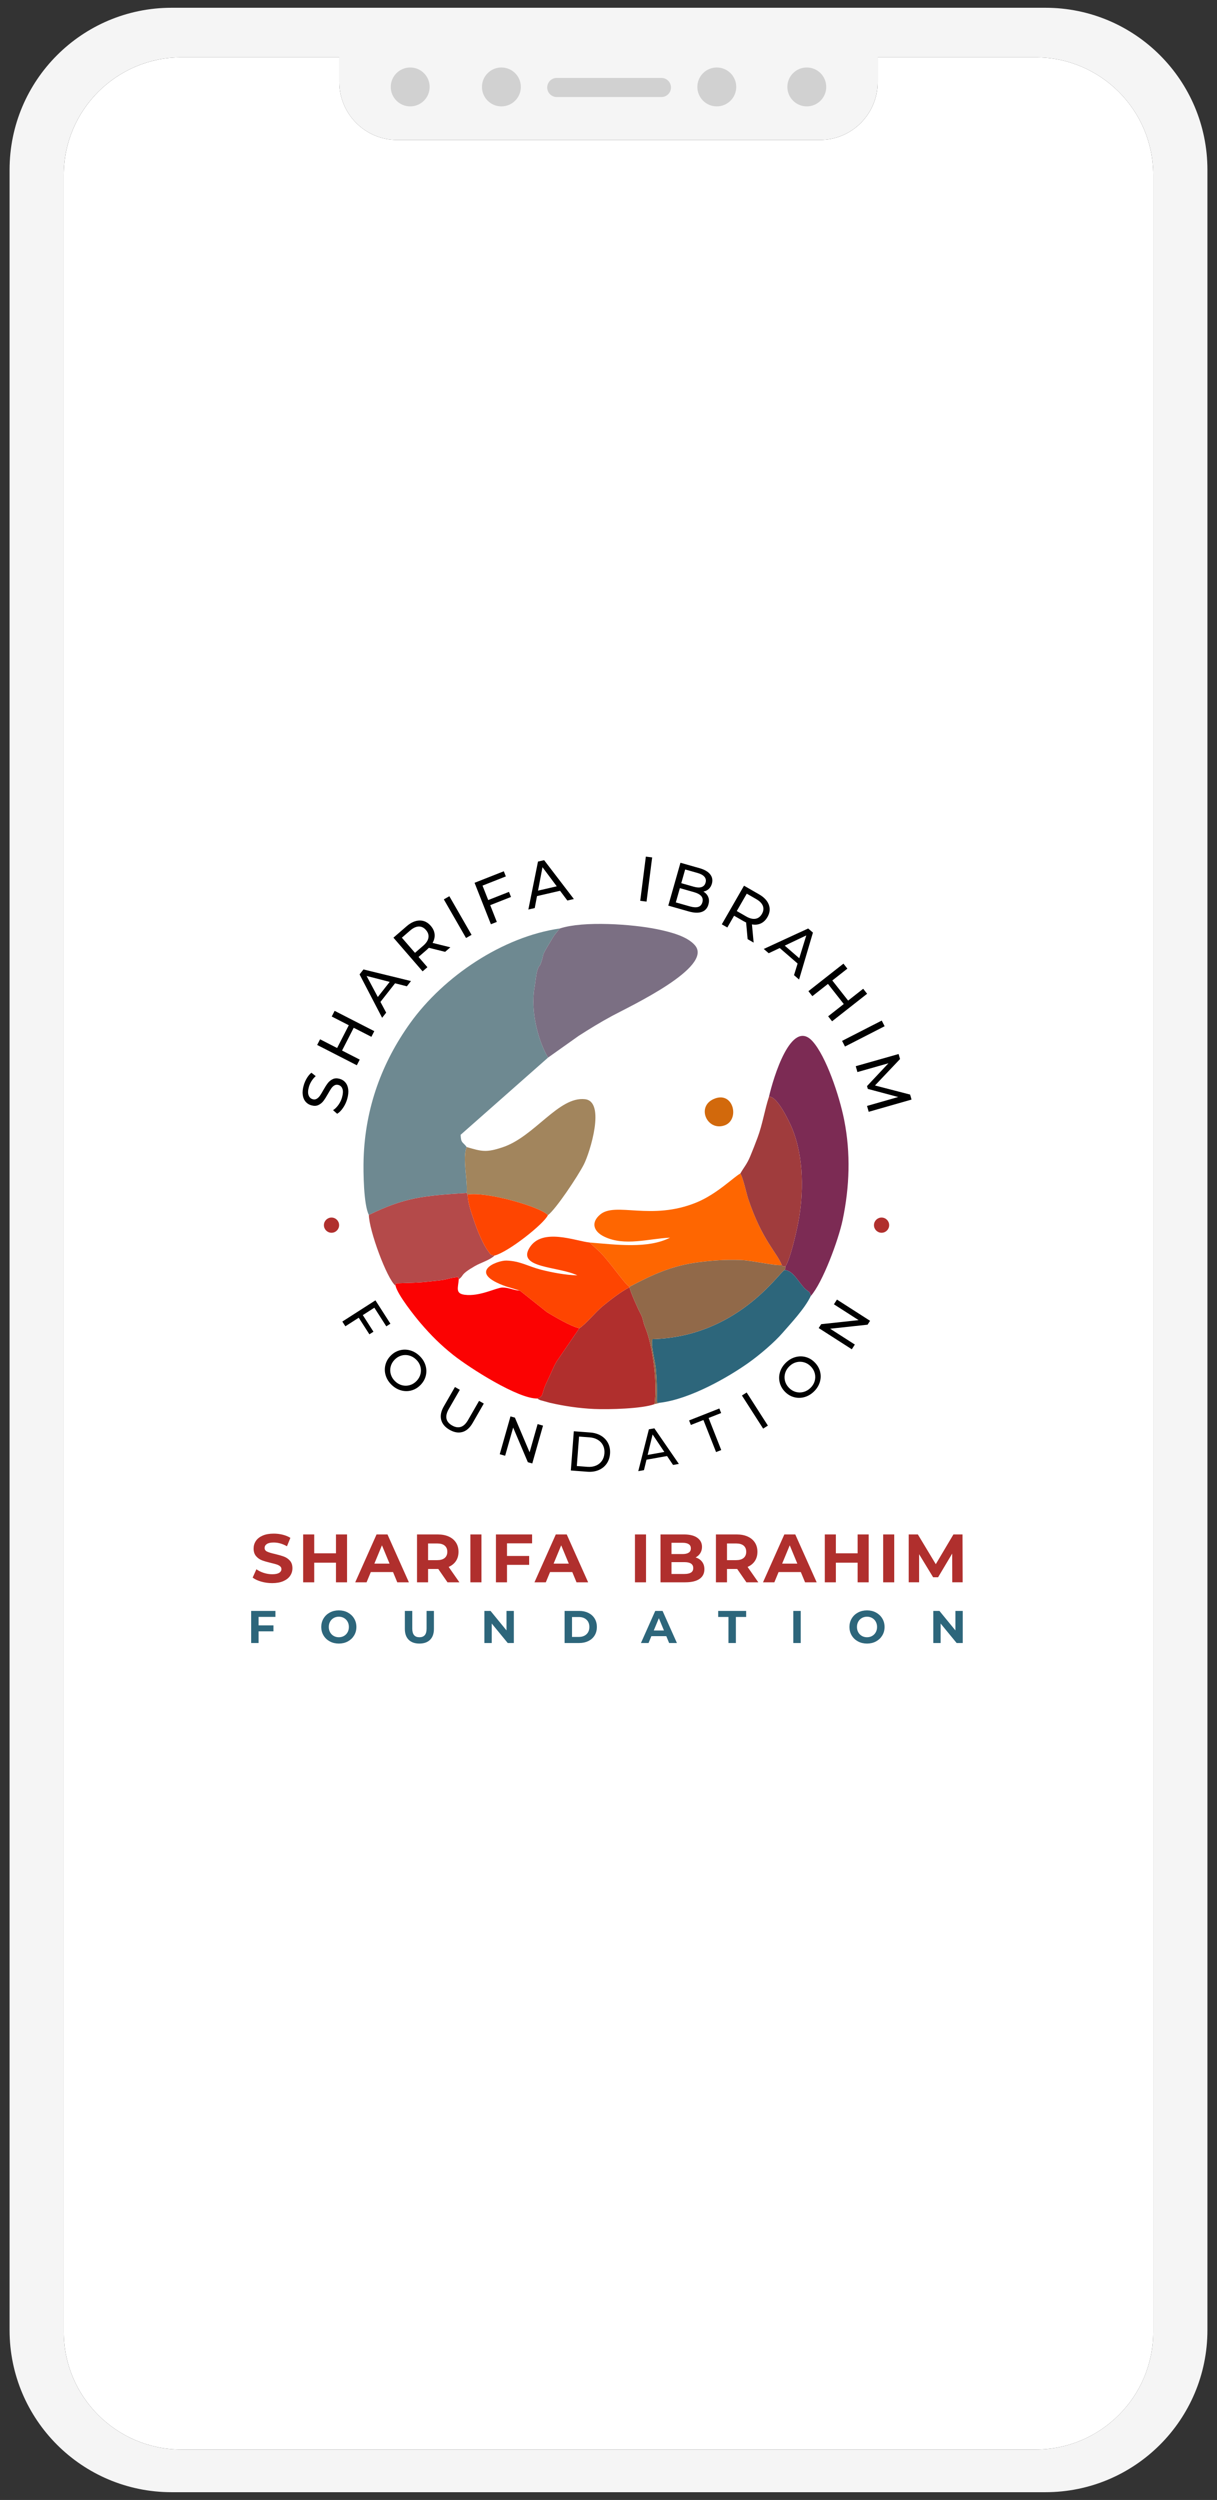
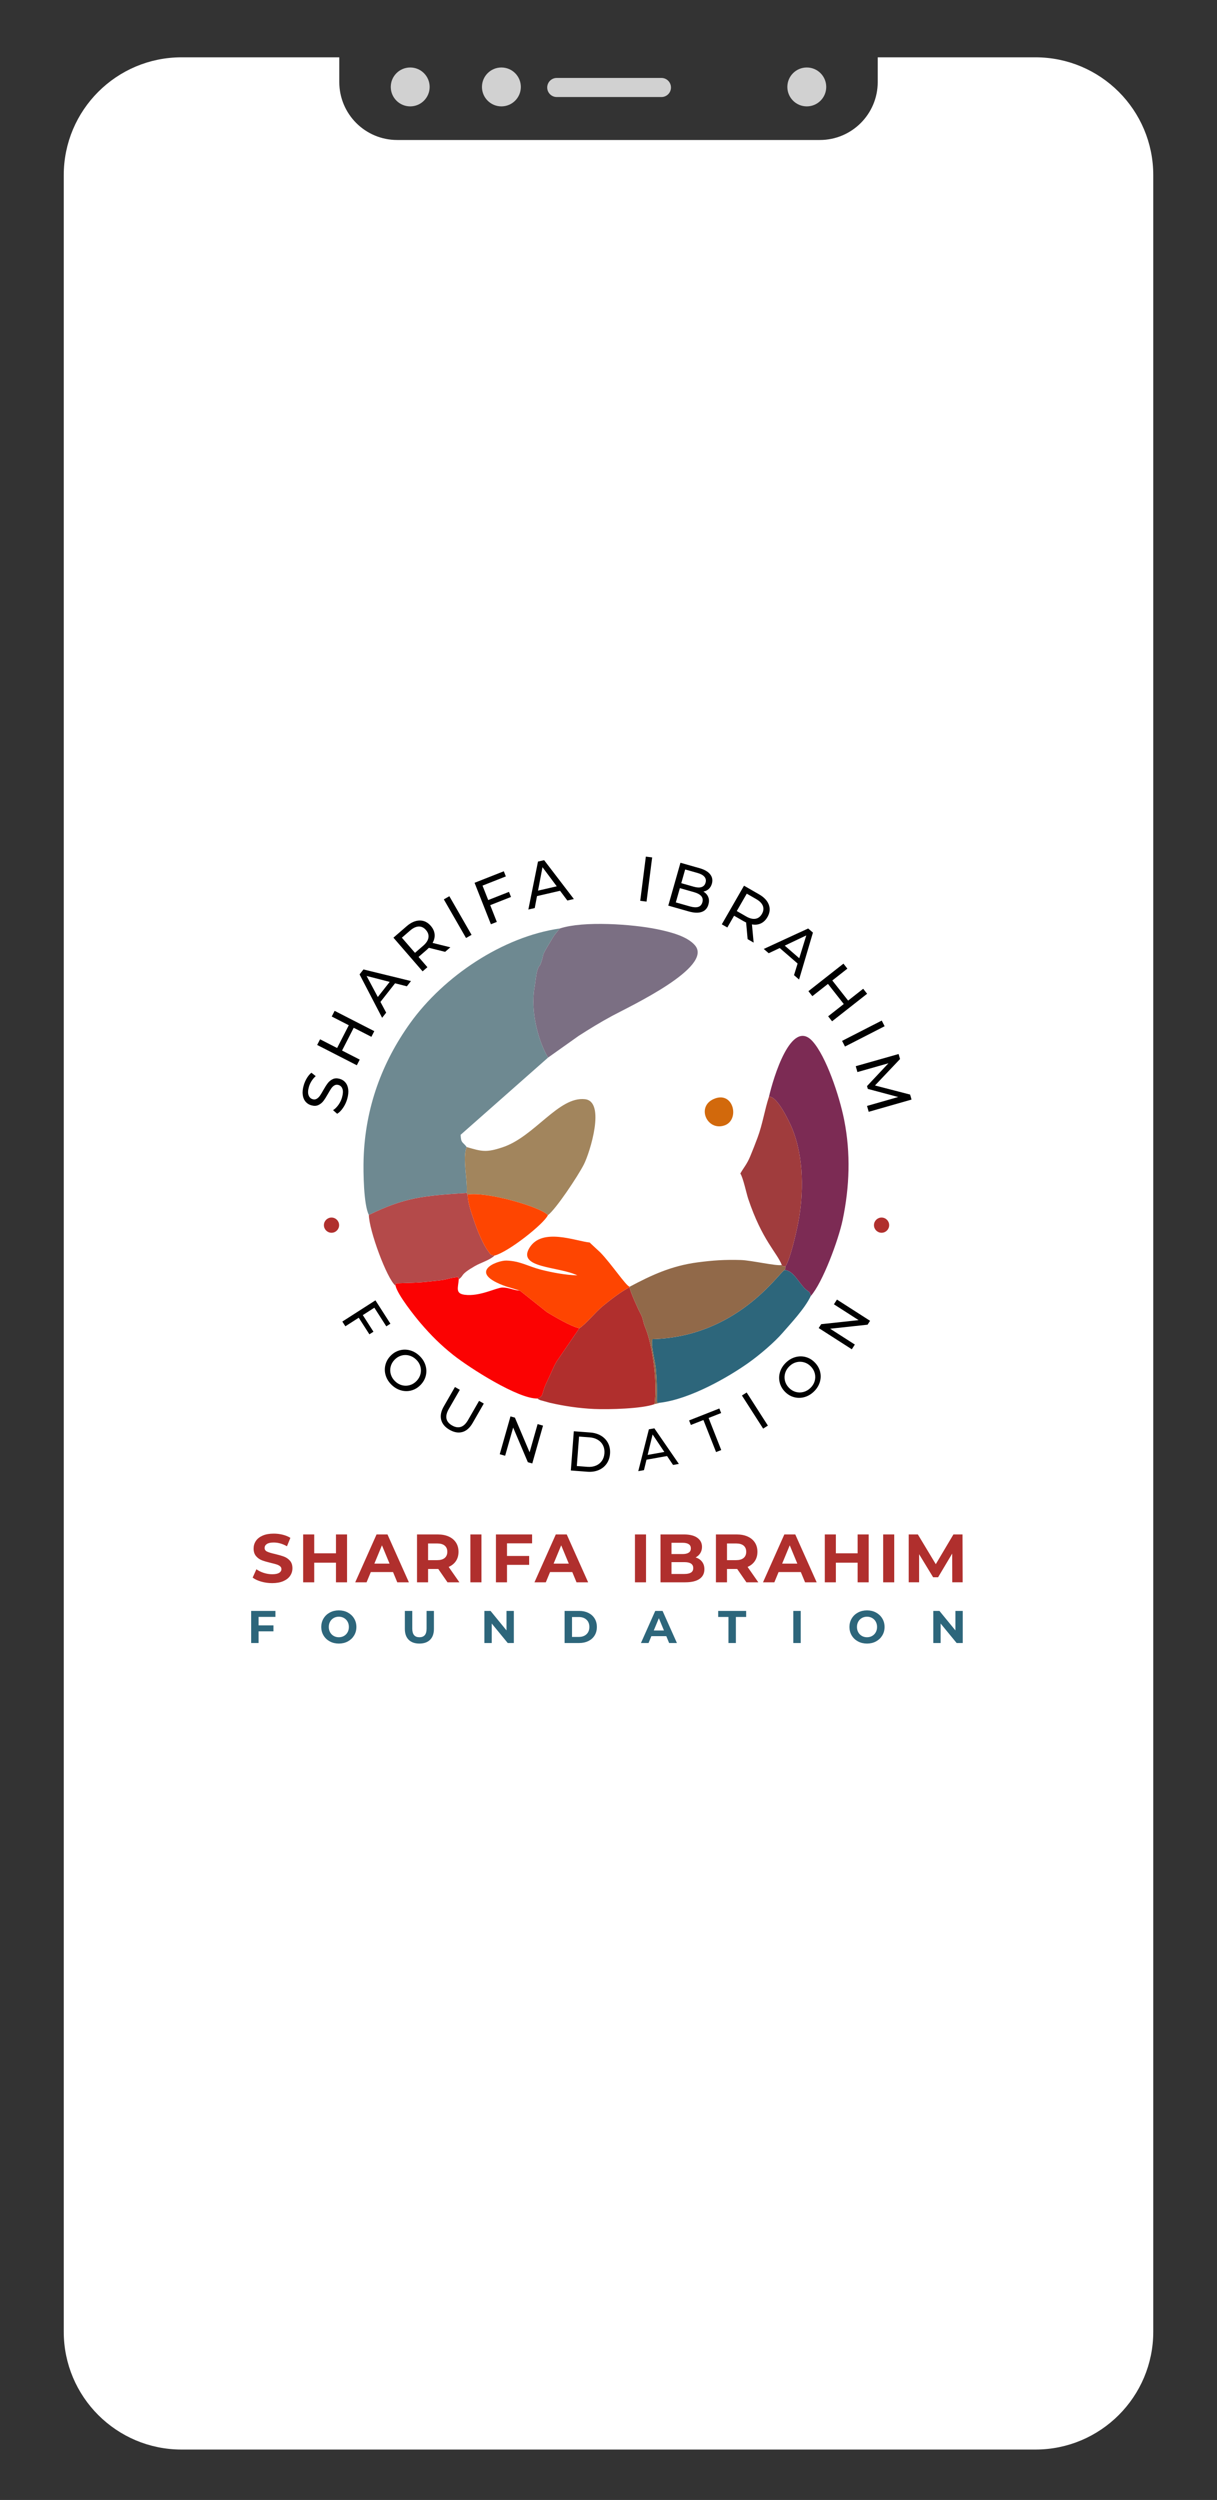
<svg xmlns="http://www.w3.org/2000/svg" xml:space="preserve" width="56mm" height="115mm" version="1.1" style="shape-rendering:geometricPrecision; text-rendering:geometricPrecision; image-rendering:optimizeQuality; fill-rule:evenodd; clip-rule:evenodd" viewBox="0 0 5600 11500">
  <rect x="0" y="0" width="5600" height="11500" fill="#333333" stroke="none" />
  <defs>
    <style type="text/css">
   
    .fil11 {fill:#2D667B}
    .fil5 {fill:#6E8991}
    .fil6 {fill:#7B6F83}
    .fil8 {fill:#7C2B54}
    .fil14 {fill:#916949}
    .fil16 {fill:#A03C3D}
    .fil12 {fill:#A2855D}
    .fil10 {fill:#B02F2D}
    .fil13 {fill:#B44A4A}
    .fil17 {fill:#D2690C}
    .fil0 {fill:whitesmoke}
    .fil7 {fill:#FB0202}
    .fil15 {fill:#FE4501}
    .fil9 {fill:#FE6601}
    .fil18 {fill:black;fill-rule:nonzero}
    .fil4 {fill:#2D667B;fill-rule:nonzero}
    .fil3 {fill:#B02F2D;fill-rule:nonzero}
    .fil2 {fill:#D1D1D1;fill-rule:nonzero}
    .fil1 {fill:white;fill-rule:nonzero}
   
  </style>
  </defs>
  <g id="Layer_x0020_1">
-     <path class="fil0" d="M44.06 781.15c0,-411.68 333.74,-745.42 745.43,-745.42l4021.02 0c411.69,0 745.43,333.73 745.43,745.42l0 9937.69c0,411.69 -333.74,745.43 -745.43,745.43l-4021.02 0c-411.69,0 -745.43,-333.74 -745.43,-745.43l0 -9937.69zm249.25 24.64c0,-299.4 242.72,-542.12 542.12,-542.12l725.77 0 0 113.82c0,147.2 119.33,266.53 266.53,266.53l1944.55 0c147.19,0 266.52,-119.33 266.52,-266.53l0 -113.82 725.77 0c299.41,0 542.14,242.72 542.14,542.12l0 9920.17c0,299.42 -242.73,542.13 -542.14,542.13l-3929.14 0c-299.4,0 -542.12,-242.71 -542.12,-542.13l0 -9920.17z" />
    <path class="fil1" d="M835.48 263.67c-299.41,0 -542.13,242.72 -542.13,542.13l0 9920.18c0,299.4 242.72,542.11 542.13,542.11l3929.12 0c299.43,0 542.13,-242.71 542.13,-542.11l0 -9920.18c0,-299.41 -242.7,-542.13 -542.13,-542.13l-725.75 0 0 113.83c0,147.2 -119.33,266.52 -266.54,266.52l-1944.54 0c-147.2,0 -266.53,-119.32 -266.53,-266.52l0 -113.83 -725.76 0z" />
    <path class="fil2" d="M1977.04 399.89c0,-49.41 -40.05,-89.46 -89.46,-89.46 -49.41,0 -89.46,40.05 -89.46,89.46 0,49.41 40.05,89.46 89.46,89.46 49.41,0 89.46,-40.05 89.46,-89.46z" />
    <path class="fil2" d="M2396.65 399.89c0,-49.41 -40.05,-89.46 -89.46,-89.46 -49.41,0 -89.46,40.05 -89.46,89.46 0,49.41 40.05,89.46 89.46,89.46 49.41,0 89.46,-40.05 89.46,-89.46z" />
-     <path class="fil2" d="M3387.77 399.89c0,-49.41 -40.05,-89.46 -89.46,-89.46 -49.41,0 -89.46,40.05 -89.46,89.46 0,49.41 40.05,89.46 89.46,89.46 49.41,0 89.46,-40.05 89.46,-89.46z" />
    <path class="fil2" d="M3801.89 399.89c0,-49.41 -40.05,-89.46 -89.46,-89.46 -49.41,0 -89.46,40.05 -89.46,89.46 0,49.41 40.05,89.46 89.46,89.46 49.41,0 89.46,-40.05 89.46,-89.46z" />
    <path class="fil2" d="M2561.91 358.54l481.64 0c24.26,0 43.93,19.67 43.93,43.93l0 0c0,24.26 -19.67,43.93 -43.93,43.93l-481.64 0.01c-24.25,-0.01 -43.92,-19.68 -43.92,-43.94l-0.02 0c0.02,-24.26 19.69,-43.93 43.95,-43.93z" />
    <path class="fil3" d="M1252.22 7282.53c-17.41,0 -34.24,-2.36 -50.5,-7.08 -16.25,-4.72 -29.31,-10.86 -39.17,-18.41l17.3 -38.38c9.44,6.92 20.66,12.48 33.67,16.67 13,4.2 26.01,6.29 39.01,6.29 14.48,0 25.17,-2.15 32.1,-6.45 6.92,-4.3 10.38,-10.01 10.38,-17.14 0,-5.25 -2.05,-9.6 -6.14,-13.06 -4.09,-3.46 -9.33,-6.24 -15.73,-8.34 -6.4,-2.1 -15.05,-4.4 -25.95,-6.92 -16.79,-3.99 -30.52,-7.97 -41.22,-11.96 -10.7,-3.98 -19.88,-10.38 -27.53,-19.19 -7.66,-8.81 -11.49,-20.55 -11.49,-35.24 0,-12.79 3.47,-24.38 10.39,-34.76 6.92,-10.39 17.35,-18.62 31.3,-24.7 13.95,-6.09 30.99,-9.13 51.13,-9.13 14.05,0 27.79,1.68 41.22,5.04 13.42,3.35 25.17,8.18 35.24,14.47l-15.74 38.7c-20.34,-11.54 -40.69,-17.3 -61.03,-17.3 -14.27,0 -24.81,2.3 -31.62,6.92 -6.82,4.61 -10.23,10.69 -10.23,18.25 0,7.55 3.93,13.16 11.8,16.83 7.86,3.67 19.87,7.29 36.02,10.85 16.78,3.99 30.52,7.97 41.22,11.96 10.7,3.98 19.87,10.28 27.53,18.88 7.66,8.6 11.48,20.24 11.48,34.92 0,12.59 -3.51,24.07 -10.54,34.45 -7.02,10.39 -17.56,18.62 -31.62,24.7 -14.05,6.08 -31.14,9.13 -51.28,9.13zm344.71 -224.02l0 220.24 -50.97 0 0 -90.3 -100.06 0 0 90.3 -50.97 0 0 -220.24 50.97 0 0 86.84 100.06 0 0 -86.84 50.97 0zm211.62 173.05l-102.26 0 -19.5 47.19 -52.23 0 98.16 -220.24 50.34 0 98.48 220.24 -53.48 0 -19.51 -47.19zm-16.05 -38.7l-34.92 -84.32 -34.93 84.32 69.85 0zm266.69 85.89l-42.48 -61.35 -2.51 0 -44.37 0 0 61.35 -50.97 0 0 -220.24 95.34 0c19.5,0 36.44,3.25 50.81,9.75 14.37,6.5 25.43,15.73 33.19,27.69 7.76,11.96 11.64,26.11 11.64,42.48 0,16.36 -3.93,30.46 -11.79,42.31 -7.87,11.85 -19.04,20.93 -33.51,27.22l49.39 70.79 -54.74 0zm-0.94 -140.32c0,-12.38 -3.99,-21.87 -11.96,-28.48 -7.97,-6.61 -19.61,-9.91 -34.92,-9.91l-41.54 0 0 76.77 41.54 0c15.31,0 26.95,-3.36 34.92,-10.07 7.97,-6.71 11.96,-16.15 11.96,-28.31zm106.21 -79.92l50.97 0 0 220.24 -50.97 0 0 -220.24zm168.52 40.9l0 58.21 101.94 0 0 40.9 -101.94 0 0 80.23 -50.97 0 0 -220.24 166.44 0 0 40.9 -115.47 0zm300.35 132.15l-102.26 0 -19.5 47.19 -52.23 0 98.16 -220.24 50.34 0 98.48 220.24 -53.48 0 -19.51 -47.19zm-16.05 -38.7l-34.92 -84.32 -34.93 84.32 69.85 0zm304.44 -134.35l50.97 0 0 220.24 -50.97 0 0 -220.24zm279.27 105.71c12.59,3.99 22.45,10.65 29.58,19.98 7.13,9.34 10.7,20.82 10.7,34.46 0,19.29 -7.5,34.13 -22.5,44.52 -15,10.38 -36.86,15.57 -65.6,15.57l-113.9 0 0 -220.24 107.61 0c26.85,0 47.45,5.14 61.82,15.42 14.37,10.27 21.55,24.22 21.55,41.84 0,10.7 -2.56,20.24 -7.7,28.63 -5.14,8.39 -12.33,15 -21.56,19.82zm-111.06 -67.33l0 51.92 50.66 0c12.58,0 22.12,-2.2 28.63,-6.61 6.5,-4.4 9.75,-10.91 9.75,-19.51 0,-8.6 -3.25,-15.05 -9.75,-19.35 -6.51,-4.3 -16.05,-6.45 -28.63,-6.45l-50.66 0zm59.46 143.48c13.43,0 23.55,-2.21 30.37,-6.61 6.81,-4.41 10.22,-11.22 10.22,-20.45 0,-18.25 -13.53,-27.38 -40.59,-27.38l-59.46 0 0 54.44 59.46 0zm285.25 38.38l-42.48 -61.35 -2.51 0 -44.37 0 0 61.35 -50.97 0 0 -220.24 95.34 0c19.5,0 36.44,3.25 50.81,9.75 14.37,6.5 25.43,15.73 33.19,27.69 7.76,11.96 11.64,26.11 11.64,42.48 0,16.36 -3.93,30.46 -11.79,42.31 -7.87,11.85 -19.04,20.93 -33.51,27.22l49.39 70.79 -54.74 0zm-0.94 -140.32c0,-12.38 -3.99,-21.87 -11.96,-28.48 -7.97,-6.61 -19.61,-9.91 -34.92,-9.91l-41.54 0 0 76.77 41.54 0c15.31,0 26.95,-3.36 34.92,-10.07 7.97,-6.71 11.96,-16.15 11.96,-28.31zm251.26 93.13l-102.26 0 -19.5 47.19 -52.23 0 98.16 -220.24 50.34 0 98.48 220.24 -53.48 0 -19.51 -47.19zm-16.05 -38.7l-34.92 -84.32 -34.93 84.32 69.85 0zm328.36 -134.35l0 220.24 -50.97 0 0 -90.3 -100.06 0 0 90.3 -50.97 0 0 -220.24 50.97 0 0 86.84 100.06 0 0 -86.84 50.97 0zm66.57 0l50.97 0 0 220.24 -50.97 0 0 -220.24zm317.97 220.24l-0.31 -132.14 -64.81 108.86 -22.97 0 -64.5 -106.03 0 129.31 -47.83 0 0 -220.24 42.16 0 82.44 136.86 81.17 -136.86 41.85 0 0.63 220.24 -47.83 0z" />
    <path class="fil4" d="M1189.92 7437.76l0 39.04 68.36 0 0 27.43 -68.36 0 0 53.81 -34.19 0 0 -147.71 111.63 0 0 27.43 -77.44 0zm369.21 122.81c-15.34,0 -29.16,-3.3 -41.47,-9.92 -12.31,-6.61 -21.94,-15.72 -28.91,-27.32 -6.96,-11.61 -10.44,-24.65 -10.44,-39.14 0,-14.49 3.48,-27.54 10.44,-39.15 6.97,-11.6 16.6,-20.71 28.91,-27.32 12.31,-6.61 26.13,-9.92 41.47,-9.92 15.33,0 29.12,3.31 41.35,9.92 12.24,6.61 21.88,15.72 28.91,27.32 7.04,11.61 10.55,24.66 10.55,39.15 0,14.49 -3.51,27.53 -10.55,39.14 -7.03,11.6 -16.67,20.71 -28.91,27.32 -12.23,6.62 -26.02,9.92 -41.35,9.92zm0 -29.12c8.72,0 16.6,-2 23.63,-6.01 7.03,-4.01 12.55,-9.6 16.56,-16.78 4.01,-7.17 6.02,-15.33 6.02,-24.47 0,-9.15 -2.01,-17.31 -6.02,-24.48 -4.01,-7.18 -9.53,-12.77 -16.56,-16.78 -7.03,-4.01 -14.91,-6.01 -23.63,-6.01 -8.73,0 -16.6,2 -23.64,6.01 -7.03,4.01 -12.55,9.6 -16.56,16.78 -4.01,7.17 -6.01,15.33 -6.01,24.48 0,9.14 2,17.3 6.01,24.47 4.01,7.18 9.53,12.77 16.56,16.78 7.04,4.01 14.91,6.01 23.64,6.01zm370.68 29.12c-21.1,0 -37.53,-5.84 -49.27,-17.51 -11.75,-11.68 -17.62,-28.35 -17.62,-50.01l0 -82.72 34.18 0 0 81.45c0,26.45 10.97,39.67 32.92,39.67 10.69,0 18.85,-3.2 24.48,-9.6 5.62,-6.4 8.44,-16.42 8.44,-30.07l0 -81.45 33.76 0 0 82.72c0,21.66 -5.87,38.33 -17.62,50.01 -11.75,11.67 -28.17,17.51 -49.27,17.51zm434.62 -150.24l0 147.71 -28.06 0 -73.64 -89.68 0 89.68 -33.77 0 0 -147.71 28.28 0 73.43 89.68 0 -89.68 33.76 0zm233.53 0l67.11 0c16.03,0 30.2,3.06 42.51,9.18 12.31,6.12 21.88,14.74 28.7,25.85 6.82,11.11 10.23,24.06 10.23,38.83 0,14.77 -3.41,27.71 -10.23,38.82 -6.82,11.12 -16.39,19.73 -28.7,25.85 -12.31,6.12 -26.48,9.18 -42.51,9.18l-67.11 0 0 -147.71zm65.42 119.65c14.77,0 26.55,-4.12 35.34,-12.35 8.79,-8.23 13.19,-19.38 13.19,-33.44 0,-14.07 -4.4,-25.22 -13.19,-33.45 -8.79,-8.23 -20.57,-12.34 -35.34,-12.34l-31.23 0 0 91.58 31.23 0zm402.54 -3.59l-68.58 0 -13.08 31.65 -35.03 0 65.84 -147.71 33.76 0 66.04 147.71 -35.87 0 -13.08 -31.65zm-10.76 -25.96l-23.42 -56.55 -23.43 56.55 46.85 0zm296.83 -62.24l-47.27 0 0 -27.86 128.72 0 0 27.86 -47.27 0 0 119.85 -34.18 0 0 -119.85zm298.3 -27.86l34.19 0 0 147.71 -34.19 0 0 -147.71zm339.25 150.24c-15.34,0 -29.16,-3.3 -41.47,-9.92 -12.31,-6.61 -21.94,-15.72 -28.91,-27.32 -6.96,-11.61 -10.44,-24.65 -10.44,-39.14 0,-14.49 3.48,-27.54 10.44,-39.15 6.97,-11.6 16.6,-20.71 28.91,-27.32 12.31,-6.61 26.13,-9.92 41.47,-9.92 15.33,0 29.12,3.31 41.35,9.92 12.24,6.61 21.88,15.72 28.91,27.32 7.04,11.61 10.55,24.66 10.55,39.15 0,14.49 -3.51,27.53 -10.55,39.14 -7.03,11.6 -16.67,20.71 -28.91,27.32 -12.23,6.62 -26.02,9.92 -41.35,9.92zm0 -29.12c8.72,0 16.6,-2 23.63,-6.01 7.03,-4.01 12.55,-9.6 16.56,-16.78 4.01,-7.17 6.02,-15.33 6.02,-24.47 0,-9.15 -2.01,-17.31 -6.02,-24.48 -4.01,-7.18 -9.53,-12.77 -16.56,-16.78 -7.03,-4.01 -14.91,-6.01 -23.63,-6.01 -8.73,0 -16.6,2 -23.64,6.01 -7.03,4.01 -12.55,9.6 -16.56,16.78 -4.01,7.17 -6.01,15.33 -6.01,24.48 0,9.14 2,17.3 6.01,24.47 4.01,7.18 9.53,12.77 16.56,16.78 7.04,4.01 14.91,6.01 23.64,6.01zm440.52 -121.12l0 147.71 -28.06 0 -73.64 -89.68 0 89.68 -33.77 0 0 -147.71 28.28 0 73.43 89.68 0 -89.68 33.76 0z" />
    <path class="fil5" d="M1697.29 5588.79c163.72,-79.14 243.24,-87.75 450.17,-101.18 6.16,-55.01 -21.31,-160.09 0,-211.18 -18.67,-25.39 -26.06,-15.74 -27.91,-56.26l402.43 -355.24c-42.38,-69.66 -82.49,-210.1 -62.41,-322.04 3.29,-18.3 7.71,-63.99 13.92,-81.75 10.19,-29.12 7.67,-7.96 15.98,-31.52 18.05,-51.18 -4.63,-18.79 44.91,-100.52 8.14,-13.42 10.3,-17.86 18.33,-29.24l20.04 -24.96c0.59,-2.44 2.35,-2.64 3.58,-3.9 -262.95,37.81 -534.67,219.98 -689.39,435.99 -128.27,179.08 -206.49,386.97 -213.82,623.65 -1.86,60.05 0.06,211.74 24.17,258.15z" />
    <path class="fil6" d="M2576.33 4271c-1.23,1.26 -2.99,1.46 -3.58,3.9l-20.04 24.96c-8.03,11.38 -10.19,15.82 -18.33,29.24 -49.54,81.73 -26.86,49.34 -44.91,100.52 -8.31,23.56 -5.79,2.4 -15.98,31.52 -6.21,17.76 -10.63,63.45 -13.92,81.75 -20.08,111.94 20.03,252.38 62.41,322.04l140.58 -99.74c50.38,-32.22 100.13,-62.99 154.93,-92.44 83.36,-44.8 466.46,-224.05 380.34,-324.26 -34.68,-40.34 -107.17,-60.32 -173.87,-74.05 -112.93,-23.24 -339.85,-39.21 -447.63,-3.44z" />
    <path class="fil7" d="M1819.94 5914.34c9.74,42.3 89.61,142.24 115.71,172.67 47.9,55.85 92.16,100.08 149.71,145.74 76.45,60.66 300.13,203.17 387.65,200.46 32.79,-12.78 14.08,-17.18 45.79,-81.41 14.1,-28.54 28.49,-65.59 42.97,-89.53l104.15 -152.23c-36.87,-7.01 -117.9,-55.2 -148.91,-73.85l-124.81 -99.3c-29.01,-0.98 -50.99,-14.66 -80.62,-14.13 -28.33,0.52 -104.16,42.49 -173.69,33.25 -44.37,-5.9 -29.39,-33.13 -26.91,-70.95 -5.97,-15.65 3.13,-11.22 -23.66,-7.81 -11.89,1.52 -26.1,5.55 -35.3,7.69 -25.75,5.99 -46.69,6.44 -75.71,10.06 -51.56,6.43 -96.13,5.96 -154.78,8.51l-1.59 10.83z" />
    <path class="fil8" d="M3538.48 5044.84c38.07,-3.65 93.84,115.86 105.06,142.41 56.58,133.97 56.06,307.52 27.47,447.05 -9.68,47.28 -35.72,160.46 -57.02,191.43 -1.47,16.47 1.65,6.78 -4.55,16.71 39.85,-0.07 67.23,59.54 94.86,85.77 18.17,17.24 21.15,9.71 26.18,33.94 54.89,-61.48 127.65,-257.8 146.99,-350.25 31.79,-151.94 37.58,-306.05 6.94,-460.4 -22.43,-112.9 -83.42,-292.53 -145.35,-361.43 -98.23,-109.27 -181.34,170.27 -200.58,254.77z" />
-     <path class="fil9" d="M2713.34 5715.64c1.14,1.27 3.05,1.29 3.68,3.58l44.88 41.67c51.54,52.94 117.08,152.3 135.09,158.32 100.57,-53.36 192.34,-96.53 313.89,-112.39 68.87,-8.99 123.42,-12.92 198.63,-10.66 47.76,1.43 162.4,28.47 187.95,23.03 -21.85,-56.96 -90.79,-113.83 -154.8,-305.2 -7.24,-21.63 -23.9,-99.11 -36.06,-115.7 -27.41,13.59 -106.66,94 -201.13,132.86 -209.37,86.12 -373.13,-4.4 -444.23,56.08 -43.91,37.35 -29.21,78.19 18.97,101.43 94.48,45.57 204.18,9.1 303.04,4.67 -101.44,51.74 -245.59,32.28 -369.91,22.31z" />
    <path class="fil10" d="M2665.92 6110.04l-104.15 152.23c-14.48,23.94 -28.87,60.99 -42.97,89.53 -31.71,64.23 -13,68.63 -45.79,81.41 4.69,3.6 4.37,3.83 13.03,7.58l43.22 11.95c66.36,15.33 135.69,25.53 204.47,28.66 66.2,3.02 221.9,-0.94 278.09,-22.36 13.53,-99.15 -7.21,-267.68 -43.67,-355.05 -10.17,-24.37 -8.16,-38.65 -21.82,-63.11 -9.3,-16.65 -47.9,-102.07 -49.25,-119.43 -37.87,18.68 -90.97,59.79 -124.33,87.46 -32.57,27.03 -78.31,83.32 -106.83,101.13z" />
    <path class="fil11" d="M3037.51 6452.68c140.08,-17.25 314.83,-118.53 405.98,-183.11 53.54,-37.94 120.66,-95.65 157.42,-138.13 36.39,-42.06 102.03,-111.19 129.57,-169.29 -5.03,-24.23 -8.01,-16.7 -26.18,-33.94 -27.63,-26.23 -55.01,-85.84 -94.86,-85.77 -29.71,18.38 -220.14,306.97 -607.23,317.69 -8.34,28.14 11.94,98.42 15.51,135.02 4.91,50.19 6.16,97.37 4.58,151.15 9.34,7.45 -14.04,8.28 15.21,6.38z" />
    <path class="fil12" d="M2147.46 5276.43c-21.31,51.09 6.16,156.17 0,211.18l3.95 7.61c84.19,-15.46 338.3,56.41 369.57,94.86 36.03,-26.44 138.24,-179.4 165.94,-234.11 27.86,-55.01 100.89,-288.58 5.17,-299.59 -121.55,-13.97 -231.85,172.06 -379.41,221.17 -75.1,25 -95.61,19.42 -165.22,-1.12z" />
    <path class="fil13" d="M1697.29 5588.79c0.55,69.43 82.32,292.93 122.65,325.55l1.59 -10.83c58.65,-2.55 103.22,-2.08 154.78,-8.51 29.02,-3.62 49.96,-4.07 75.71,-10.06 9.2,-2.14 23.41,-6.17 35.3,-7.69 26.79,-3.41 17.69,-7.84 23.66,7.81 19.01,-14.15 12.77,-18.4 33.23,-34.51 11.6,-9.13 26.64,-18.11 40.23,-26.09 28.02,-16.44 68.81,-27.23 91.09,-48.74 -22.06,-3.87 -16.33,-3.96 -28,-18.61 -23.6,-29.62 -52.6,-100.39 -65.04,-138.45 -12.76,-39.06 -27.82,-76.18 -31.08,-123.44l-3.95 -7.61c-206.93,13.43 -286.45,22.04 -450.17,101.18z" />
    <path class="fil14" d="M2896.99 5919.21l0.09 2.24c1.35,17.36 39.95,102.78 49.25,119.43 13.66,24.46 11.65,38.74 21.82,63.11 36.46,87.37 57.2,255.9 43.67,355.05l25.69 -6.36c-29.25,1.9 -5.87,1.07 -15.21,-6.38 1.58,-53.78 0.33,-100.96 -4.58,-151.15 -3.57,-36.6 -23.85,-106.88 -15.51,-135.02 387.09,-10.72 577.52,-299.31 607.23,-317.69 6.2,-9.93 3.08,-0.24 4.55,-16.71 -14.25,-2.07 -10.48,4.08 -16.53,-6.54 -25.55,5.44 -140.19,-21.6 -187.95,-23.03 -75.21,-2.26 -129.76,1.67 -198.63,10.66 -121.55,15.86 -213.32,59.03 -313.89,112.39z" />
    <path class="fil15" d="M2392.2 5936.89l124.81 99.3c31.01,18.65 112.04,66.84 148.91,73.85 28.52,-17.81 74.26,-74.1 106.83,-101.13 33.36,-27.67 86.46,-68.78 124.33,-87.46l-0.09 -2.24c-18.01,-6.02 -83.55,-105.38 -135.09,-158.32l-44.88 -41.67c-0.63,-2.29 -2.54,-2.31 -3.68,-3.58 -65.37,-6.68 -218.29,-69.65 -276.56,23.58 -59.59,95.33 133.49,85.57 219.97,127.66 -54.6,-1.61 -116.86,-13.36 -167.46,-26.24 -55.95,-14.23 -97.09,-40.51 -159.32,-41.95 -42.72,-0.98 -186.13,53.99 -1.09,119.02l63.32 19.18z" />
    <path class="fil16" d="M3538.48 5044.84c-19.5,58.55 -29.43,126.38 -52.49,188.06 -10.68,28.56 -22.08,58.14 -34,86.52 -15.75,37.52 -28.66,49.48 -45.39,78.87 12.16,16.59 28.82,94.07 36.06,115.7 64.01,191.37 132.95,248.24 154.8,305.2 6.05,10.62 2.28,4.47 16.53,6.54 21.3,-30.97 47.34,-144.15 57.02,-191.43 28.59,-139.53 29.11,-313.08 -27.47,-447.05 -11.22,-26.55 -66.99,-146.06 -105.06,-142.41z" />
    <path class="fil15" d="M2275.53 5775.72c64.56,-16.53 228.03,-146.53 245.45,-185.64 -31.27,-38.45 -285.38,-110.32 -369.57,-94.86 3.26,47.26 18.32,84.38 31.08,123.44 12.44,38.06 41.44,108.83 65.04,138.45 11.67,14.65 5.94,14.74 28,18.61z" />
    <path class="fil17" d="M3290.96 5052.72c-91.03,32.39 -39.07,152.57 42.68,124.3 70.77,-24.48 43.22,-154.87 -42.68,-124.3z" />
    <path class="fil10" d="M1525.44 5600.8c19.34,0 35.02,15.68 35.02,35.02 0,19.34 -15.68,35.02 -35.02,35.02 -19.34,0 -35.02,-15.68 -35.02,-35.02 0,-19.34 15.68,-35.02 35.02,-35.02z" />
    <path class="fil10" d="M4056.51 5600.8c19.34,0 35.02,15.68 35.02,35.02 0,19.34 -15.68,35.02 -35.02,35.02 -19.33,0 -35.01,-15.68 -35.01,-35.02 0,-19.34 15.68,-35.02 35.01,-35.02z" />
    <path class="fil18" d="M1597.78 5055.05c-4.21,14.84 -10.58,28.51 -19.1,41 -8.51,12.5 -17.56,21.65 -27.13,27.46l-19.01 -16.66c8.9,-5.59 17.12,-13.66 24.68,-24.2 7.56,-10.53 13.1,-22 16.62,-34.4 4.64,-16.33 5.33,-29.33 2.09,-38.98 -3.25,-9.64 -9.47,-15.78 -18.68,-18.39 -6.75,-1.92 -12.87,-1.27 -18.36,1.94 -5.47,3.21 -10.26,7.74 -14.35,13.58 -4.09,5.84 -9.23,14.27 -15.41,25.3 -7.78,13.82 -14.74,24.79 -20.9,32.89 -6.16,8.09 -13.86,14.32 -23.13,18.69 -9.26,4.38 -20.17,4.78 -32.75,1.21 -10.53,-2.99 -19.22,-8.45 -26.1,-16.39 -6.87,-7.94 -11.25,-18.27 -13.12,-30.98 -1.87,-12.71 -0.43,-27.42 4.32,-44.14 3.3,-11.64 8.06,-22.67 14.26,-33.08 6.21,-10.42 13.27,-18.86 21.2,-25.33l19.89 15.69c-7.6,6.77 -14.09,14.46 -19.48,23.08 -5.39,8.62 -9.37,17.43 -11.93,26.44 -4.53,15.97 -5.02,28.77 -1.47,38.4 3.56,9.64 9.94,15.77 19.14,18.38 6.75,1.92 12.89,1.22 18.4,-2.08 5.5,-3.32 10.38,-7.96 14.62,-13.97 4.24,-6 9.3,-14.36 15.18,-25.06 7.79,-13.83 14.74,-24.73 20.86,-32.73 6.13,-8.01 13.79,-14.21 22.95,-18.6 9.16,-4.41 19.94,-4.85 32.34,-1.33 10.33,2.94 18.97,8.43 25.91,16.5 6.94,8.05 11.27,18.52 12.99,31.39 1.73,12.87 0.22,27.66 -4.53,44.37zm-57.95 -405.08l182.46 93.44 -13.35 26.07 -81.33 -41.65 -53.66 104.78 81.32 41.65 -13.34 26.06 -182.46 -93.44 13.35 -26.06 78.46 40.18 53.66 -104.78 -78.46 -40.18 13.35 -26.07zm278.09 -126.8l-67.31 85.65 26.37 49.39 -18.64 23.72 -103.82 -199.65 17.91 -22.79 218.72 53.44 -19 24.17 -54.23 -13.93zm-24.74 -6.42l-106.31 -27.3 51.66 96.84 54.65 -69.54zm255 -138.18l-74.65 -18.64c-3.88,3.88 -6.99,6.84 -9.36,8.89l-38.29 33.16 40.83 47.15 -22.13 19.17 -134.21 -154.95 60.43 -52.34c20.06,-17.38 40.01,-26.26 59.83,-26.64 19.82,-0.38 37.01,7.85 51.58,24.66 10.36,11.96 16.23,24.7 17.61,38.22 1.38,13.52 -1.72,26.94 -9.32,40.23l81.8 20.19 -24.12 20.9zm-100.98 -28c14.03,-12.14 22.11,-24.44 24.25,-36.88 2.13,-12.44 -1.66,-24.27 -11.37,-35.48 -9.71,-11.21 -20.84,-16.61 -33.4,-16.2 -12.56,0.41 -25.85,6.69 -39.87,18.84l-37.62 32.59 60.39 69.72 37.62 -32.59zm95.11 -213.32l25.38 -14.59 102.18 177.71 -25.38 14.59 -102.18 -177.71zm177.98 -63.33l26.2 66.47 95.63 -37.7 9.24 23.44 -95.63 37.7 30.4 77.09 -27.24 10.74 -75.19 -190.7 134.58 -53.06 9.34 23.7 -107.33 42.32zm356.86 23.73l-106.14 24.49 -10.45 55.01 -29.38 6.79 44.35 -220.62 28.25 -6.52 136.83 178.8 -29.96 6.92 -33.5 -44.87zm-15.24 -20.52l-65.68 -87.93 -20.5 107.82 86.18 -19.89zm409.95 -136.66l29.05 3.7 -25.85 203.35 -29.05 -3.69 25.85 -203.36zm264.97 160.87c10.54,6.45 17.93,14.78 22.12,25.01 4.2,10.22 4.49,21.72 0.87,34.48 -4.86,17.1 -15.03,28.41 -30.5,33.97 -15.48,5.55 -35.52,4.83 -60.12,-2.16l-94.09 -26.72 56 -197.19 88.45 25.12c22.54,6.4 38.67,15.85 48.42,28.36 9.74,12.51 12.34,26.74 7.81,42.71 -2.94,10.32 -7.87,18.57 -14.78,24.72 -6.92,6.15 -14.99,10.05 -24.18,11.7zm-84.03 -101.8l-17.92 63.11 57.74 16.4c14.47,4.11 26.35,4.59 35.67,1.45 9.31,-3.14 15.44,-9.87 18.37,-20.2 2.93,-10.33 1.26,-19.28 -5.01,-26.84 -6.28,-7.58 -16.64,-13.41 -31.11,-17.52l-57.74 -16.4zm21.75 169.96c15.96,4.53 28.72,5.32 38.3,2.35 9.56,-2.97 15.95,-10.08 19.15,-21.35 6.24,-21.97 -6.7,-37.51 -38.81,-46.63l-64.79 -18.4 -18.64 65.63 64.79 18.4zm265.66 150.73l-6.95 -76.62c-4.94,-2.39 -8.76,-4.36 -11.47,-5.92l-43.92 -25.25 -31.09 54.07 -25.38 -14.59 102.18 -177.71 69.3 39.84c23.01,13.24 37.96,29.16 44.84,47.75 6.87,18.59 4.76,37.53 -6.33,56.82 -7.88,13.71 -17.98,23.45 -30.3,29.2 -12.31,5.75 -26,7.23 -41.05,4.43l7.84 83.89 -27.67 -15.91zm-6.77 -104.56c16.08,9.25 30.35,12.84 42.8,10.77 12.45,-2.08 22.37,-9.55 29.77,-22.42 7.39,-12.85 8.83,-25.14 4.31,-36.86 -4.52,-11.73 -14.83,-22.21 -30.91,-31.46l-43.15 -24.81 -45.98 79.97 43.16 24.81zm236.72 216.66l-82.33 -71.32 -50.6 23.98 -22.8 -19.75 204.38 -94.17 21.91 18.98 -63.82 215.92 -23.25 -20.14 16.51 -53.5zm7.6 -24.41l32.34 -104.88 -99.19 46.98 66.85 57.9zm312.24 163.49l-161.18 126.66 -18.09 -23.03 71.84 -56.45 -72.74 -92.56 -71.84 56.45 -18.09 -23.02 161.18 -126.66 18.09 23.02 -69.31 54.47 72.74 92.56 69.31 -54.47 18.09 23.03zm67.27 123.29l13.35 26.06 -182.46 93.44 -13.34 -26.06 182.45 -93.44zm-67.63 392.68l143.59 -41.08 -139.97 -37.27 -3.68 -12.96 98.64 -105.03 -142.82 40.56 -7.68 -27.04 197.19 -56 6.56 23.1 -115.24 121.62 161.64 41.77 6.56 23.09 -197.11 56.28 -7.68 -27.04z" />
    <path class="fil18" d="M1722.59 6015.55l-53.1 34.05 48.97 76.39 -18.72 12 -48.98 -76.39 -61.58 39.49 -13.96 -21.76 152.35 -97.68 68.93 107.51 -18.93 12.14 -54.98 -85.75zm79.95 355.38c-13.22,-12.61 -22.36,-26.87 -27.44,-42.78 -5.07,-15.91 -5.75,-31.86 -2.05,-47.86 3.7,-16 11.56,-30.3 23.58,-42.9 12,-12.59 25.91,-21.12 41.72,-25.58 15.8,-4.46 31.76,-4.54 47.9,-0.23 16.13,4.31 30.81,12.77 44.03,25.37 13.1,12.49 22.18,26.69 27.26,42.6 5.07,15.91 5.75,31.81 2.05,47.68 -3.71,15.88 -11.62,30.17 -23.75,42.9 -12.13,12.72 -26.05,21.31 -41.72,25.77 -15.69,4.45 -31.59,4.53 -47.73,0.22 -16.13,-4.31 -30.75,-12.7 -43.85,-25.19zm15.88 -16.66c9.61,9.16 20.33,15.21 32.16,18.16 11.84,2.95 23.63,2.7 35.37,-0.75 11.74,-3.45 22.13,-9.92 31.17,-19.4 9.03,-9.47 15,-20.16 17.88,-32.05 2.9,-11.89 2.59,-23.68 -0.92,-35.36 -3.51,-11.68 -10.07,-22.11 -19.68,-31.26 -9.6,-9.16 -20.38,-15.27 -32.34,-18.34 -11.96,-3.07 -23.81,-2.87 -35.56,0.57 -11.74,3.45 -22.13,9.92 -31.16,19.39 -9.04,9.48 -15.01,20.17 -17.89,32.06 -2.89,11.9 -2.52,23.75 1.12,35.55 3.63,11.79 10.25,22.28 19.85,31.43zm250.17 222.84c-20.92,-12.03 -33.77,-27.38 -38.55,-46.02 -4.78,-18.66 -0.74,-39.2 12.15,-61.61l51.29 -89.2 22.42 12.89 -50.77 88.3c-19.33,33.62 -14.29,58.89 15.15,75.82 14.34,8.24 27.71,10.41 40.1,6.5 12.38,-3.91 23.48,-14.38 33.28,-31.41l50.77 -88.31 21.73 12.5 -51.28 89.19c-12.98,22.57 -28.7,36.44 -47.19,41.62 -18.48,5.18 -38.18,1.75 -59.1,-10.27zm430.11 -19.14l-49.44 174.09 -20.4 -5.79 -67.58 -159.49 -36.87 129.82 -24.86 -7.06 49.44 -174.09 20.39 5.8 67.58 159.48 36.87 -129.82 24.87 7.06zm141.73 25.9l76.04 5.78c19.07,1.45 35.72,6.51 49.92,15.19 14.2,8.7 24.87,20.18 32,34.46 7.12,14.28 10.01,30.27 8.67,47.97 -1.35,17.71 -6.63,33.08 -15.82,46.13 -9.21,13.04 -21.49,22.77 -36.84,29.21 -15.35,6.44 -32.57,8.94 -51.65,7.49l-76.04 -5.78 13.72 -180.45zm62.48 163.68c14.61,1.11 27.67,-0.75 39.19,-5.57 11.52,-4.83 20.67,-12.13 27.46,-21.9 6.8,-9.77 10.69,-21.35 11.71,-34.77 1.02,-13.4 -1.08,-25.44 -6.33,-36.12 -5.23,-10.69 -13.17,-19.28 -23.83,-25.8 -10.66,-6.52 -23.28,-10.32 -37.89,-11.43l-48.72 -3.71 -10.31 135.6 48.72 3.7zm366.59 -49.69l-94.67 16.9 -11.65 48.04 -26.22 4.68 48.88 -192.56 25.19 -4.5 112.74 163.7 -26.72 4.77 -27.55 -41.03zm-12.54 -18.78l-54.02 -80.43 -22.84 94.15 76.86 -13.72zm179.86 -146.85l-57.72 22.76 -8.25 -20.92 139.25 -54.91 8.25 20.92 -57.71 22.76 58.14 147.43 -23.82 9.39 -58.14 -147.43zm177.17 -112.77l21.76 -13.95 97.68 152.34 -21.76 13.96 -97.68 -152.35zm330.75 -17.78c-13.22,12.61 -27.9,21.06 -44.03,25.38 -16.14,4.3 -32.1,4.23 -47.9,-0.23 -15.81,-4.47 -29.72,-12.99 -41.73,-25.59 -12.01,-12.6 -19.87,-26.9 -23.57,-42.9 -3.71,-15.99 -3.02,-31.94 2.05,-47.86 5.07,-15.9 14.22,-30.16 27.44,-42.77 13.1,-12.49 27.72,-20.89 43.85,-25.2 16.13,-4.3 32.04,-4.23 47.72,0.22 15.68,4.46 29.59,13.05 41.72,25.77 12.13,12.72 20.05,27.03 23.75,42.9 3.71,15.88 3.02,31.77 -2.04,47.68 -5.08,15.91 -14.16,30.11 -27.26,42.6zm-15.88 -16.65c9.61,-9.16 16.16,-19.59 19.67,-31.26 3.51,-11.68 3.82,-23.47 0.93,-35.36 -2.89,-11.9 -8.85,-22.58 -17.89,-32.07 -9.03,-9.47 -19.42,-15.93 -31.17,-19.38 -11.73,-3.46 -23.53,-3.71 -35.36,-0.76 -11.83,2.95 -22.56,9.01 -32.16,18.16 -9.6,9.16 -16.22,19.64 -19.85,31.44 -3.64,11.8 -4.01,23.65 -1.13,35.54 2.89,11.89 8.85,22.58 17.89,32.06 9.04,9.48 19.43,15.94 31.17,19.39 11.75,3.45 23.6,3.65 35.56,0.57 11.95,-3.07 22.74,-9.18 32.34,-18.33zm122.36 -406.89l152.35 97.68 -11.44 17.85 -172.21 18.57 113.61 72.83 -13.96 21.76 -152.34 -97.67 11.44 -17.85 172.21 -18.57 -113.61 -72.83 13.95 -21.77z" />
  </g>
</svg>